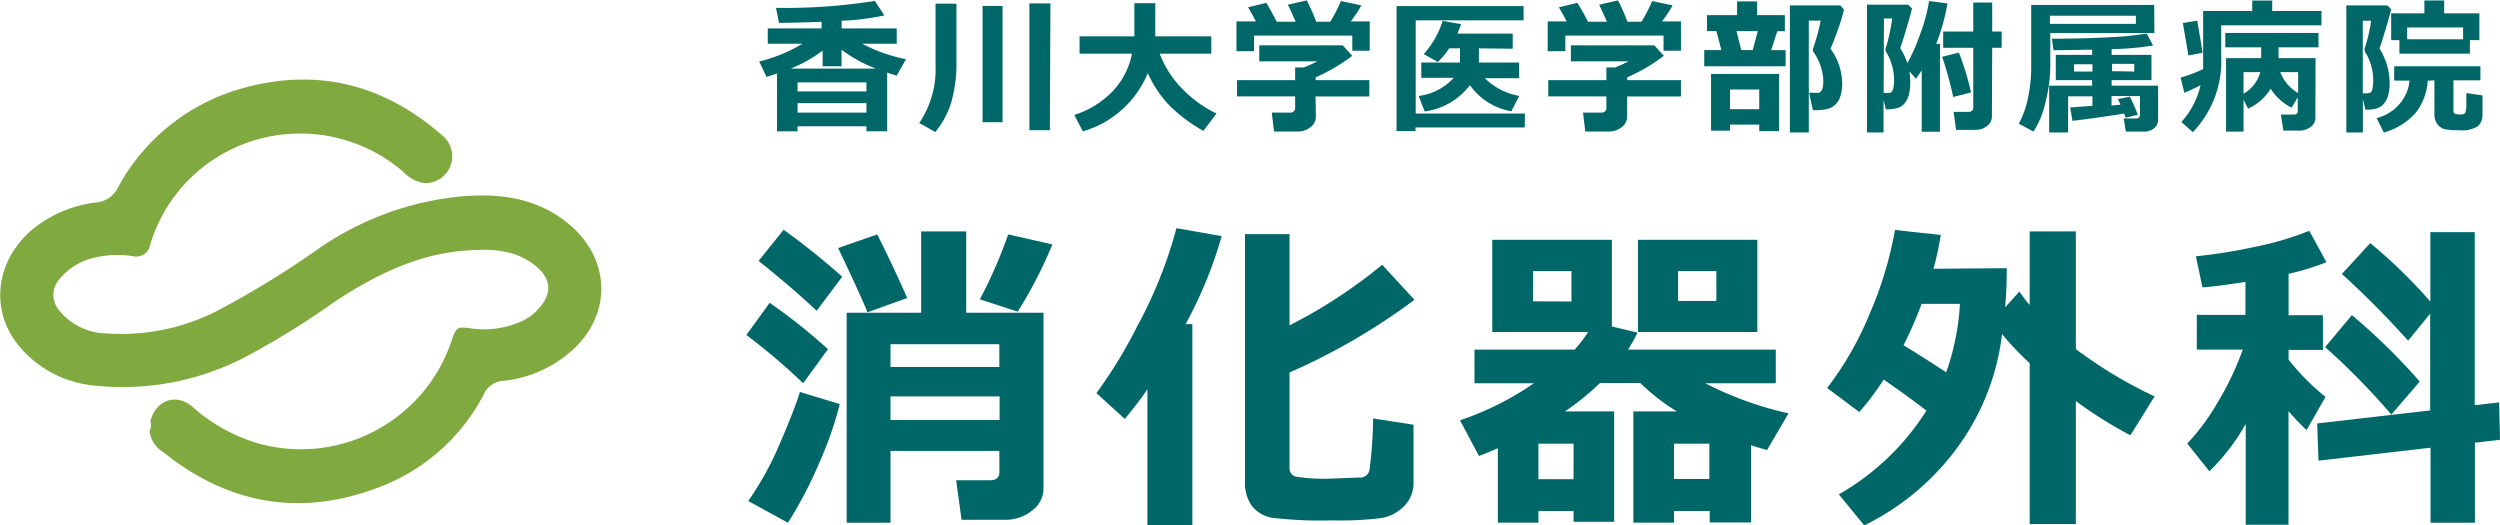
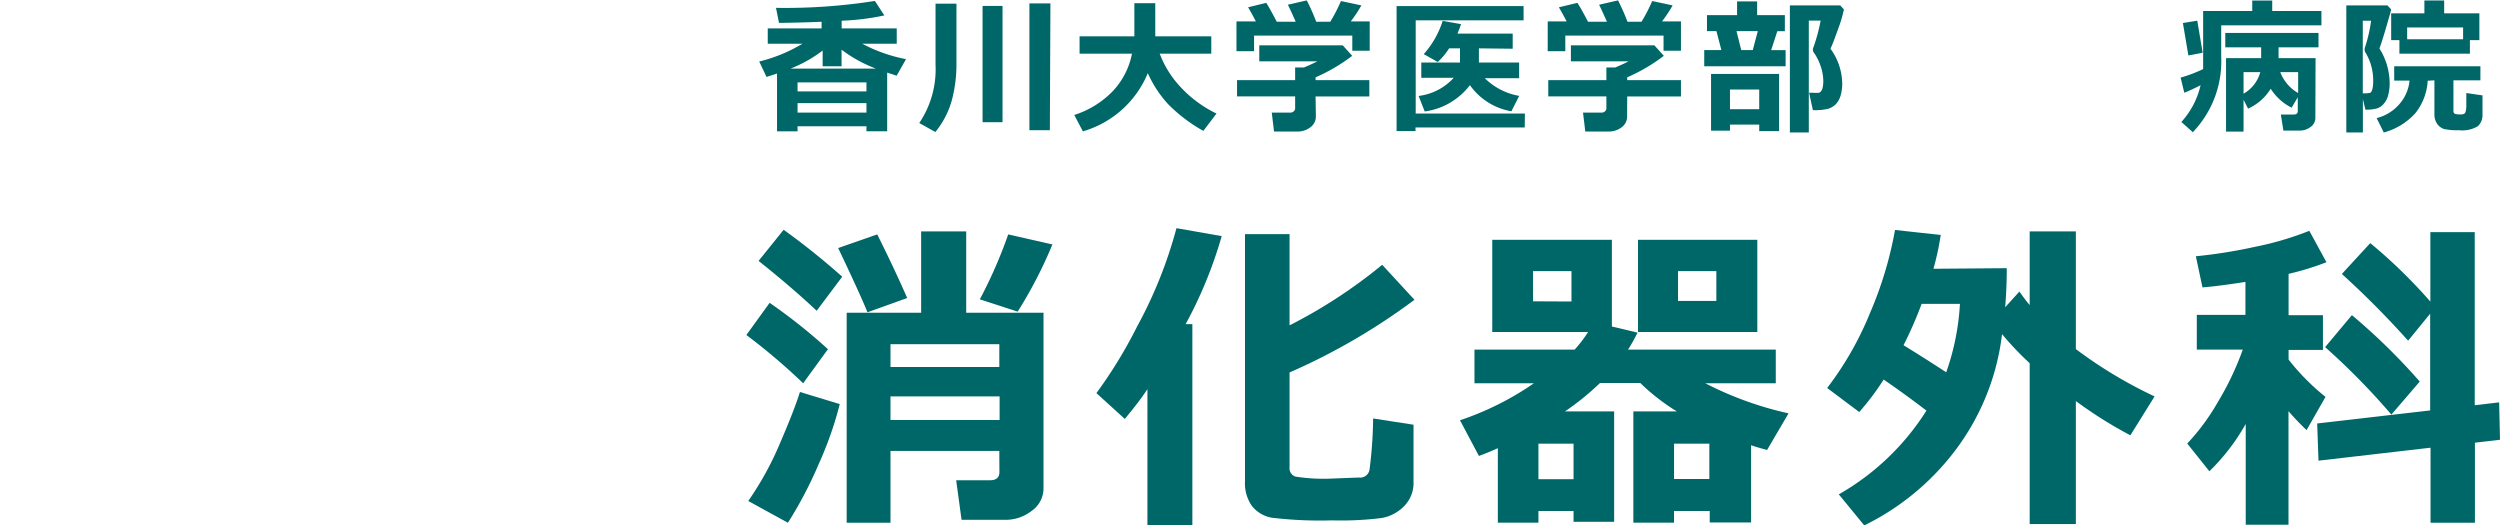
<svg xmlns="http://www.w3.org/2000/svg" viewBox="0 0 264.18 55.52">
  <defs>
    <style>.cls-1{fill:#80a940;}.cls-2{fill:#006769;}</style>
  </defs>
  <title>h_logo</title>
  <g id="レイヤー_2" data-name="レイヤー 2">
    <g id="レイヤー_1-2" data-name="レイヤー 1">
-       <path class="cls-1" d="M15.89,44.51c.57-2.22,2.69-3,4.43-1.54a18,18,0,0,0,7.39,4A16.79,16.79,0,0,0,47.72,36c.51-1.45.56-1.51,2.11-1.29A9.63,9.63,0,0,0,55,34a5.15,5.15,0,0,0,1.72-1.17c1.71-1.72,1.63-3.41-.3-4.87-2.2-1.68-4.75-1.68-7.34-1.47-5.13.4-9.52,2.65-13.73,5.4a83.28,83.28,0,0,1-9.75,6A28.08,28.08,0,0,1,9.76,40.72,11.7,11.7,0,0,1,2,36.55c-3.43-4.14-2.27-10,2.5-13.09a13.07,13.07,0,0,1,5.68-2.07,2.82,2.82,0,0,0,2.32-1.64A21.45,21.45,0,0,1,24.65,9.62c8.15-2.6,15.56-1,22,4.62a2.84,2.84,0,0,1-1.85,5.11,3.8,3.8,0,0,1-2.17-1.18,16.67,16.67,0,0,0-19.49-1.68,16.4,16.4,0,0,0-7.26,9.34A1.5,1.5,0,0,1,14,27.06a10.6,10.6,0,0,0-4.68.35,6.71,6.71,0,0,0-3.07,2.13,2.48,2.48,0,0,0-.11,3.11,6.54,6.54,0,0,0,5.07,2.58,22.24,22.24,0,0,0,12.15-2.6,99.41,99.41,0,0,0,10.55-6.52,31.73,31.73,0,0,1,14.65-5.34c4-.37,7.91.05,11.26,2.67,4.92,3.84,5,10.22,0,14.12a12.81,12.81,0,0,1-6.63,2.68,2.42,2.42,0,0,0-2.08,1.46,20.72,20.72,0,0,1-10.33,9.5c-8.48,3.49-16.38,2.33-23.55-3.44a3,3,0,0,1-1.43-2.22A1.32,1.32,0,0,0,15.89,44.51Z" />
      <path class="cls-2" d="M91.56,13.34H84.28v.54H82.11V7.77L81,8.13,80.23,6.5A16.45,16.45,0,0,0,84.8,4.62H81.13V3h5.69V2.3c-1.37.06-2.88.1-4.5.12L82,.83A61,61,0,0,0,92.45.1l1,1.53a26.25,26.25,0,0,1-4.51.56V3h5.82V4.62H91.11a16.44,16.44,0,0,0,4.63,1.63L94.75,8l-1-.33v6.2H91.56Zm-8-6.09h9a14.49,14.49,0,0,1-3.63-2V7h-2V5.34A14,14,0,0,1,83.54,7.25Zm8,2.41V8.71H84.28v.95ZM84.28,11.9h7.28v-1H84.28Z" />
      <path class="cls-2" d="M101.07.39V6.64a14.71,14.71,0,0,1-.5,4,9.16,9.16,0,0,1-1.73,3.31L97.14,13a10.14,10.14,0,0,0,1.72-6.15V.39Zm4.87,12.52h-2.11V.63h2.11Zm5,.85h-2.16V.36H111Z" />
      <path class="cls-2" d="M121.29,7.73a10.62,10.62,0,0,1-6.86,6.15l-.91-1.73a9.81,9.81,0,0,0,4.1-2.55,8,8,0,0,0,2-3.93h-5.54V3.84h5.79V.34h2.21v3.5H128V5.67h-5.45a10.61,10.61,0,0,0,2.32,3.65A12.63,12.63,0,0,0,128.55,12l-1.39,1.83a16.62,16.62,0,0,1-3.66-2.76A12.06,12.06,0,0,1,121.29,7.73Z" />
      <path class="cls-2" d="M133.81.3c.27.44.64,1.09,1.11,2h2c-.34-.77-.61-1.37-.83-1.8l2-.46a21.7,21.7,0,0,1,1,2.26h1.48A16.92,16.92,0,0,0,141.7.11l2.16.46a14.28,14.28,0,0,1-1.12,1.69h2v3.1h-1.84V3.76H132.52V5.41h-1.86V2.26h2.05c-.33-.64-.61-1.13-.82-1.49Zm5.24,12a1.38,1.38,0,0,1-.58,1.15,2.21,2.21,0,0,1-1.39.45h-2.45l-.24-2h2a.49.49,0,0,0,.31-.13.39.39,0,0,0,.16-.28V10.19h-6.14V8.47h6.14V7.13h.93c.53-.22,1-.43,1.42-.65h-6.14V4.79h8.82l1,1.11a18.55,18.55,0,0,1-3.87,2.27v.3h5.68v1.72h-5.68Z" />
      <path class="cls-2" d="M161.12,13.47H149.58v.38h-2V.64H161V2.15h-11.4V12h11.54Zm-4.84-8.36v1.5h4.25V8.26H156.9a6.79,6.79,0,0,0,3.64,1.87l-.83,1.63A6.77,6.77,0,0,1,155.33,9a7.23,7.23,0,0,1-4.78,2.78l-.64-1.64a6,6,0,0,0,3.71-1.92h-3.43V6.61h4.09V5.11h-1.15a7.17,7.17,0,0,1-1.2,1.44l-1.48-.83a9.65,9.65,0,0,0,2-3.51l1.94.34a10.12,10.12,0,0,1-.38,1h5.84v1.6Z" />
      <path class="cls-2" d="M166.69.3c.28.44.65,1.09,1.12,2h2c-.34-.77-.62-1.37-.83-1.8l2-.46a21.7,21.7,0,0,1,1,2.26h1.48A16.92,16.92,0,0,0,174.59.11l2.16.46a14.28,14.28,0,0,1-1.12,1.69h2v3.1h-1.84V3.76H165.41V5.41h-1.86V2.26h2c-.33-.64-.61-1.13-.82-1.49Zm5.25,12a1.38,1.38,0,0,1-.58,1.15,2.21,2.21,0,0,1-1.39.45h-2.45l-.24-2h2a.49.49,0,0,0,.31-.13.39.39,0,0,0,.16-.28V10.19h-6.14V8.47h6.14V7.13h.93c.53-.22,1-.43,1.42-.65H166V4.79h8.82l1,1.11a18.55,18.55,0,0,1-3.87,2.27v.3h5.68v1.72h-5.68Z" />
      <path class="cls-2" d="M188.69,7h-8.6V5.29h1.81l-.52-2h-1V1.6h3.18V.15h2.12V1.6h2.93V3.3h-.8l-.65,2h1.53Zm-2.79,6.17h-3.09v.64h-2v-6H188v6.05H185.9Zm-3.09-1.63h3.09V9.46h-3.09ZM184,5.29h1.22l.53-2h-2.25ZM194.85,1a14.33,14.33,0,0,1-.59,2c-.36,1-.63,1.74-.83,2.15a6.36,6.36,0,0,1,1.24,3.6,4.52,4.52,0,0,1-.17,1.35A2.21,2.21,0,0,1,194,11a1.91,1.91,0,0,1-.84.5,5.73,5.73,0,0,1-1.46.14h-.13l-.4-1.84h.4a3.76,3.76,0,0,0,.66,0,.57.57,0,0,0,.21-.17.94.94,0,0,0,.17-.4,3.13,3.13,0,0,0,.06-.67,5,5,0,0,0-.3-1.63,5.45,5.45,0,0,0-.71-1.39.57.57,0,0,1-.09-.29.54.54,0,0,1,.06-.25,18.89,18.89,0,0,0,.76-2.82h-1.25V14h-2V.57h5.32Z" />
-       <path class="cls-2" d="M202.05.88c-.09.38-.28,1.09-.59,2.13s-.53,1.73-.66,2.07a8.4,8.4,0,0,1,.76,1.59,18.2,18.2,0,0,0,1.29-2.92,17.94,17.94,0,0,0,1-3.64l1.94.25a20.73,20.73,0,0,1-1.19,4.27H205v9.29h-1.93V7.43q-.24.39-.6.9l-.71-.8a6.41,6.41,0,0,1,.1,1.16,5.1,5.1,0,0,1-.15,1.32,2.29,2.29,0,0,1-.45.91,1.61,1.61,0,0,1-.73.49,4.24,4.24,0,0,1-1.25.14l-.24-1V14h-1.75V.49h4.33Zm-3,8.94h.63a.35.35,0,0,0,.25-.16,1.11,1.11,0,0,0,.16-.43,3.77,3.77,0,0,0,.06-.73,5.74,5.74,0,0,0-.83-3,.55.55,0,0,1,0-.55,22,22,0,0,0,.64-3h-.88Zm9.22-.05-1.87.48A36.29,36.29,0,0,0,205.23,6L207,5.56A27.4,27.4,0,0,1,208.28,9.77Zm2.22,2.48A1.26,1.26,0,0,1,210,13.3a1.9,1.9,0,0,1-1.21.42H206.7l-.26-1.9h1.64a.48.48,0,0,0,.3-.12.39.39,0,0,0,.14-.3V5.05h-3.18V3.33h3.18V.27h2V3.33h1V5.05h-1Z" />
-       <path class="cls-2" d="M227.66,3.49h-11V6.87A16,16,0,0,1,216.1,11a9,9,0,0,1-1.22,2.9l-1.55-.83a9.77,9.77,0,0,0,1-2.86,15.44,15.44,0,0,0,.31-3V.52h13ZM224.46,12q-2.61.43-5.46.77l-.24-1.41,2.35-.18v-1h-2.57V14h-2V9.05h4.54V8.47h-3.84V5.8h3.84V5.25L217,5.31l-.17-1.22q3.28,0,6.14-.16a29.45,29.45,0,0,0,3.87-.39l.68,1.27a30.7,30.7,0,0,1-4.38.38V5.8h4.21V8.47h-4.21v.58h4.91v3.57a1.13,1.13,0,0,1-.43.94,1.7,1.7,0,0,1-1.1.35h-1.88l-.22-1.39h1.28c.29,0,.43-.13.43-.37v-2h-3v1l.94-.09a4.62,4.62,0,0,0-.27-.59l1.27-.25a19.66,19.66,0,0,1,.84,1.91l-1.29.31Zm-7.84-9.48h9.08V1.66h-9.08Zm4.49,4.27h-1.94v.77h1.94Zm4.42.77V6.75h-2.35v.77Z" />
      <path class="cls-2" d="M232.54,9a18.31,18.31,0,0,1-1.72.8l-.39-1.6a14.86,14.86,0,0,0,2.38-.9c0-.36,0-.77,0-1.22V1.16H238V.06h2.11v1.1h5.2V2.68H234.72l0,3.29a10.83,10.83,0,0,1-3,8l-1.21-1.08A8.64,8.64,0,0,0,232.54,9Zm.22-3.43-1.51.29-.58-3.43,1.52-.25Zm11.91,6.85a1.17,1.17,0,0,1-.51,1,1.92,1.92,0,0,1-1.16.38h-1.71l-.27-1.7h1.36c.29,0,.43-.12.43-.36V10.28l-.65,1.1a5.6,5.6,0,0,1-2.21-2,5.45,5.45,0,0,1-2.39,2.1l-.48-.94v3.37h-1.85V6.14h3.71V5h-3.79V3.48H245V5h-4.22V6.14h3.91Zm-5.82-4.8h-1.77V9.9A3.73,3.73,0,0,0,238.85,7.62Zm4,2.19V7.62h-1.89A4.33,4.33,0,0,0,242.81,9.81Z" />
      <path class="cls-2" d="M252.68,1c-.07.32-.27,1-.58,2.06s-.53,1.73-.66,2.06a7,7,0,0,1,1.08,3.61,5,5,0,0,1-.15,1.31,2.17,2.17,0,0,1-.46.91,1.57,1.57,0,0,1-.71.5,4.25,4.25,0,0,1-1.24.14l-.27-1.11V14h-1.75V.57h4.34Zm-3,8.86h.23a2,2,0,0,0,.53-.05c.1,0,.18-.16.25-.38a3.51,3.51,0,0,0,.09-.9,5.65,5.65,0,0,0-.83-3,.67.67,0,0,1-.08-.3.74.74,0,0,1,.05-.25,15.69,15.69,0,0,0,.64-2.79h-.88Zm6.86-1.33a6.06,6.06,0,0,1-1.28,3.4A6.89,6.89,0,0,1,251.9,14l-.76-1.52A4.65,4.65,0,0,0,253.55,11a4.38,4.38,0,0,0,1.07-2.48H253V7h9.11V8.49h-2.85v3.25a.31.31,0,0,0,.13.27,1.23,1.23,0,0,0,.53.08.91.91,0,0,0,.48-.07.45.45,0,0,0,.13-.17,2,2,0,0,0,.09-.65c0-.37,0-.82,0-1.37l1.71.25v2a1.61,1.61,0,0,1-.48,1.25,3.18,3.18,0,0,1-2,.43,6.29,6.29,0,0,1-1.59-.13,1.44,1.44,0,0,1-.72-.54,1.74,1.74,0,0,1-.29-1V8.49ZM261,5.67h-7.45V4.24h-.87V1.41h3.51V.05h2.09V1.41H262V4.24h-1Zm-6.63-1.52h5.91V2.9h-5.91Z" />
      <path class="cls-2" d="M87.49,36.9l-2.62,3.6a65,65,0,0,0-6-5.1L81.33,32A59,59,0,0,1,87.49,36.9Zm1.25,5.8a38,38,0,0,1-2.24,6.37,42.67,42.67,0,0,1-3.24,6.17l-4.19-2.3a33,33,0,0,0,3.31-6q1.58-3.66,2.15-5.52ZM89,29.24l-2.7,3.6q-2.68-2.52-6.14-5.27l2.65-3.29A77.52,77.52,0,0,1,89,29.24Zm6.84,2.26L91.67,33q-.78-1.92-3.1-6.79l4.13-1.44Q94.47,28.31,95.87,31.5Zm9.76,16.15H94.1v7.59H89.47V33.05h7.87v-8.6h4.76v8.6h8.17V51.51A2.91,2.91,0,0,1,109,54a4.46,4.46,0,0,1-2.75.93h-4.64l-.57-4.18h3.57c.66,0,1-.29,1-.86Zm0-8.87V36.37H94.1v2.41ZM94.1,44.38h11.53V41.89H94.1Zm17.11-18.55a46.55,46.55,0,0,1-3.67,7.1l-4-1.3a49.46,49.46,0,0,0,3-6.86Z" />
      <path class="cls-2" d="M126,55.48h-4.75V41.12c-.65,1-1.44,2-2.39,3.15l-3-2.73a48.74,48.74,0,0,0,4.28-7,47.18,47.18,0,0,0,4.18-10.43l4.78.84a45.8,45.8,0,0,1-3.81,9.3H126Zm23.37-4.54a3.45,3.45,0,0,1-1,2.55A4.36,4.36,0,0,1,146,54.74a34.78,34.78,0,0,1-5.23.25,43.62,43.62,0,0,1-6.37-.28,3.41,3.41,0,0,1-2.11-1.25,4.14,4.14,0,0,1-.73-2.58V24.74h4.71v9.64a53.54,53.54,0,0,0,9.79-6.4l3.41,3.7a67,67,0,0,1-13.2,7.68v10a.93.93,0,0,0,.61,1,19.09,19.09,0,0,0,3.89.21l2.83-.11a1,1,0,0,0,1.12-.82,45.42,45.42,0,0,0,.38-5.42l4.27.66Z" />
      <path class="cls-2" d="M166.28,54h-3.71v1.23h-4.29V47.36c-.63.29-1.29.56-2,.82l-2-3.77a31,31,0,0,0,7.81-3.91h-6.28V36.94H166.4a13.45,13.45,0,0,0,1.42-1.86H157.69V25.34h12.64V34.5l2.71.65a16.51,16.51,0,0,1-1,1.79h15.61V40.5h-7.45A36.3,36.3,0,0,0,189,43.68l-2.27,3.87c-.59-.16-1.16-.32-1.69-.5v8.16h-4.37V54H176.9v1.23h-4.3V43.47h4.59a22,22,0,0,1-3.86-3h-4.25a28.16,28.16,0,0,1-3.7,3h5.19V55.14h-4.29Zm-.22-22.14V28.65H162v3.19Zm-3.49,18.78h3.71V46.88h-3.71ZM185.7,35.08H173.09V25.34H185.7Zm-8.8,15.54h3.73V46.88H176.9Zm4.47-18.82V28.65h-4.05V31.8Z" />
      <path class="cls-2" d="M212.06,28.34c0,1.53-.07,2.91-.17,4.13l1.5-1.66c.35.48.71,1,1.09,1.42V24.45h4.88V36.89a47.4,47.4,0,0,0,8.32,5L225.12,46a45,45,0,0,1-5.76-3.62v13h-4.88v-17a31.84,31.84,0,0,1-2.92-3.07,25.32,25.32,0,0,1-5.21,12.63A26.85,26.85,0,0,1,197,55.52l-2.69-3.28a26.39,26.39,0,0,0,9.26-8.85q-2.16-1.66-4.52-3.28a27.42,27.42,0,0,1-2.58,3.43L193.08,41a34.3,34.3,0,0,0,4.56-8,39.61,39.61,0,0,0,2.61-8.7l4.83.53a28.21,28.21,0,0,1-.77,3.57Zm-6.4,11a25.87,25.87,0,0,0,1.45-7.23h-4.05a41.28,41.28,0,0,1-1.91,4.37C202.94,37.58,204.44,38.54,205.66,39.34Z" />
      <path class="cls-2" d="M237.31,44.8a22,22,0,0,1-3.84,5l-2.34-2.93a23.06,23.06,0,0,0,3.22-4.36A30.77,30.77,0,0,0,237,36.94h-4.86V33.27h5.14V29.79c-1.87.29-3.38.49-4.54.58l-.7-3.29a53.4,53.4,0,0,0,6.26-1,32.55,32.55,0,0,0,5.73-1.69l1.81,3.32a29.55,29.55,0,0,1-4,1.23v4.37h3.63v3.67h-3.63V38a24,24,0,0,0,3.9,3.94l-2,3.51a27.46,27.46,0,0,1-1.91-2v12h-4.52Zm26.87,1.67-2.65.31v8.46h-4.69V47.31L245,48.68l-.14-3.93,11.94-1.38V33.15L254.47,36a95.63,95.63,0,0,0-7-7.05l3-3.26a54.78,54.78,0,0,1,6.35,6.18V24.53h4.69V42.82l2.58-.3Zm-8.48-6.15-3,3.49a73.49,73.49,0,0,0-7-7.13l2.83-3.38A65.4,65.4,0,0,1,255.7,40.32Z" />
    </g>
  </g>
</svg>